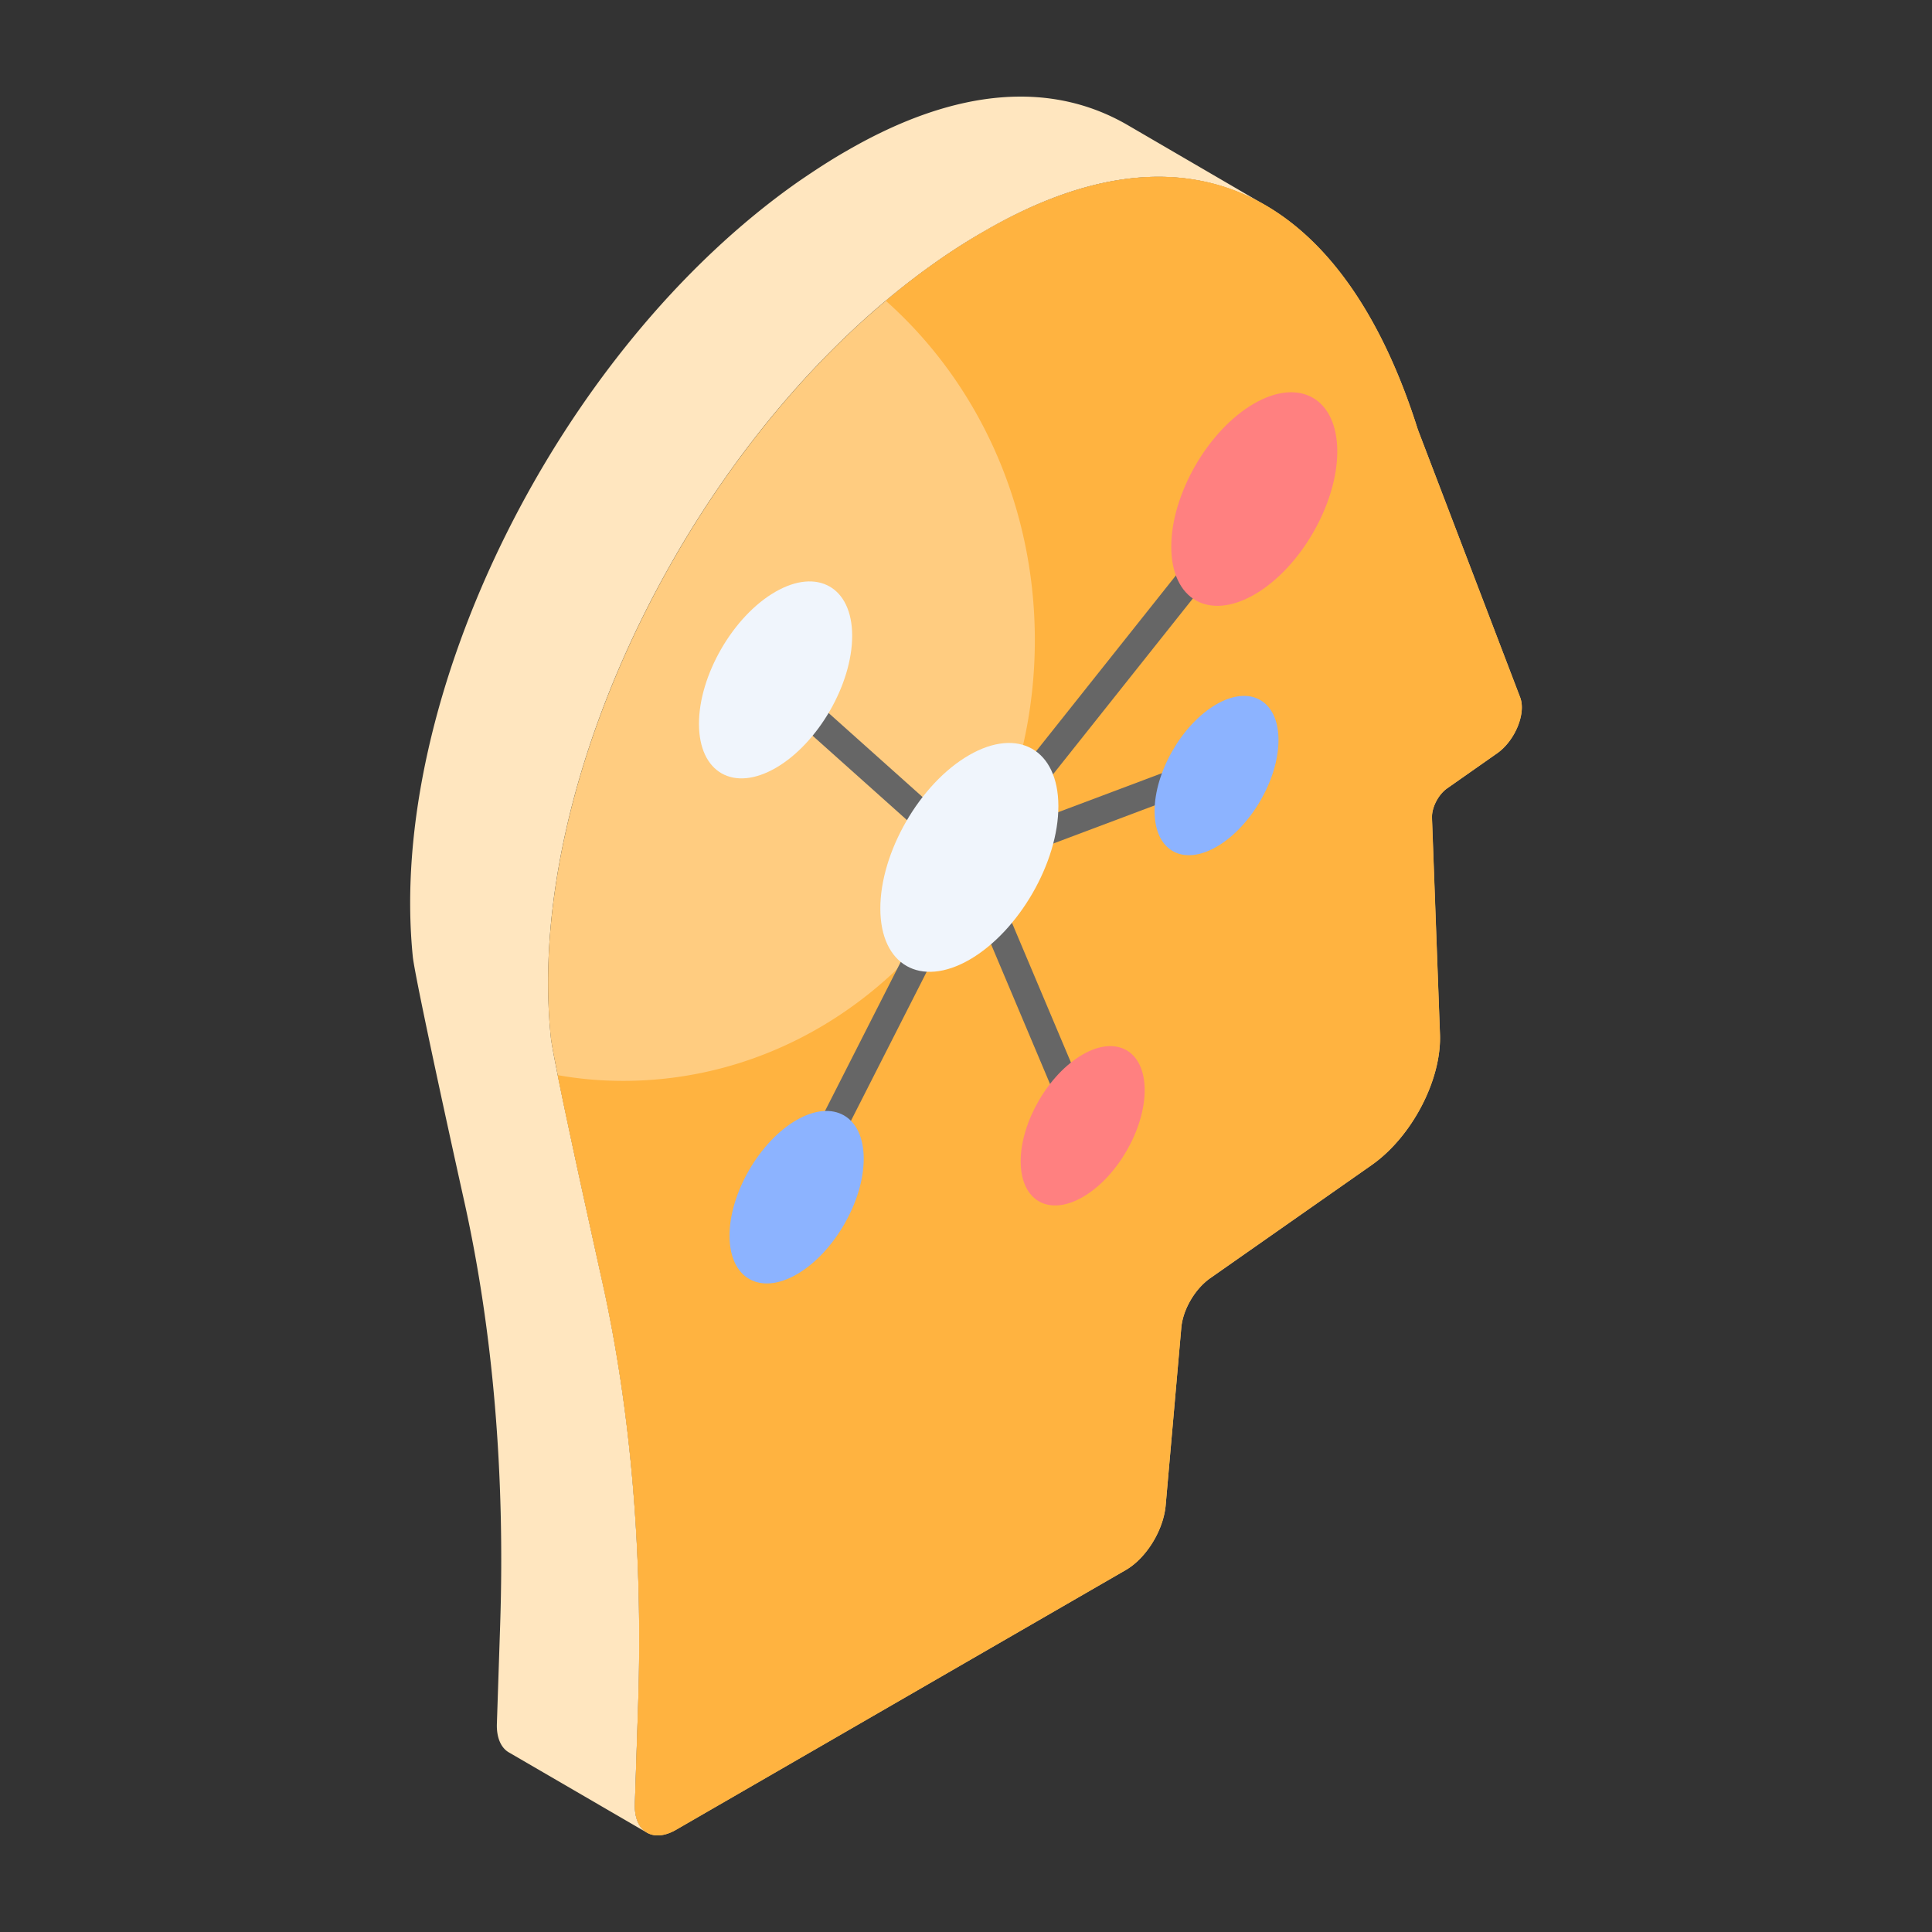
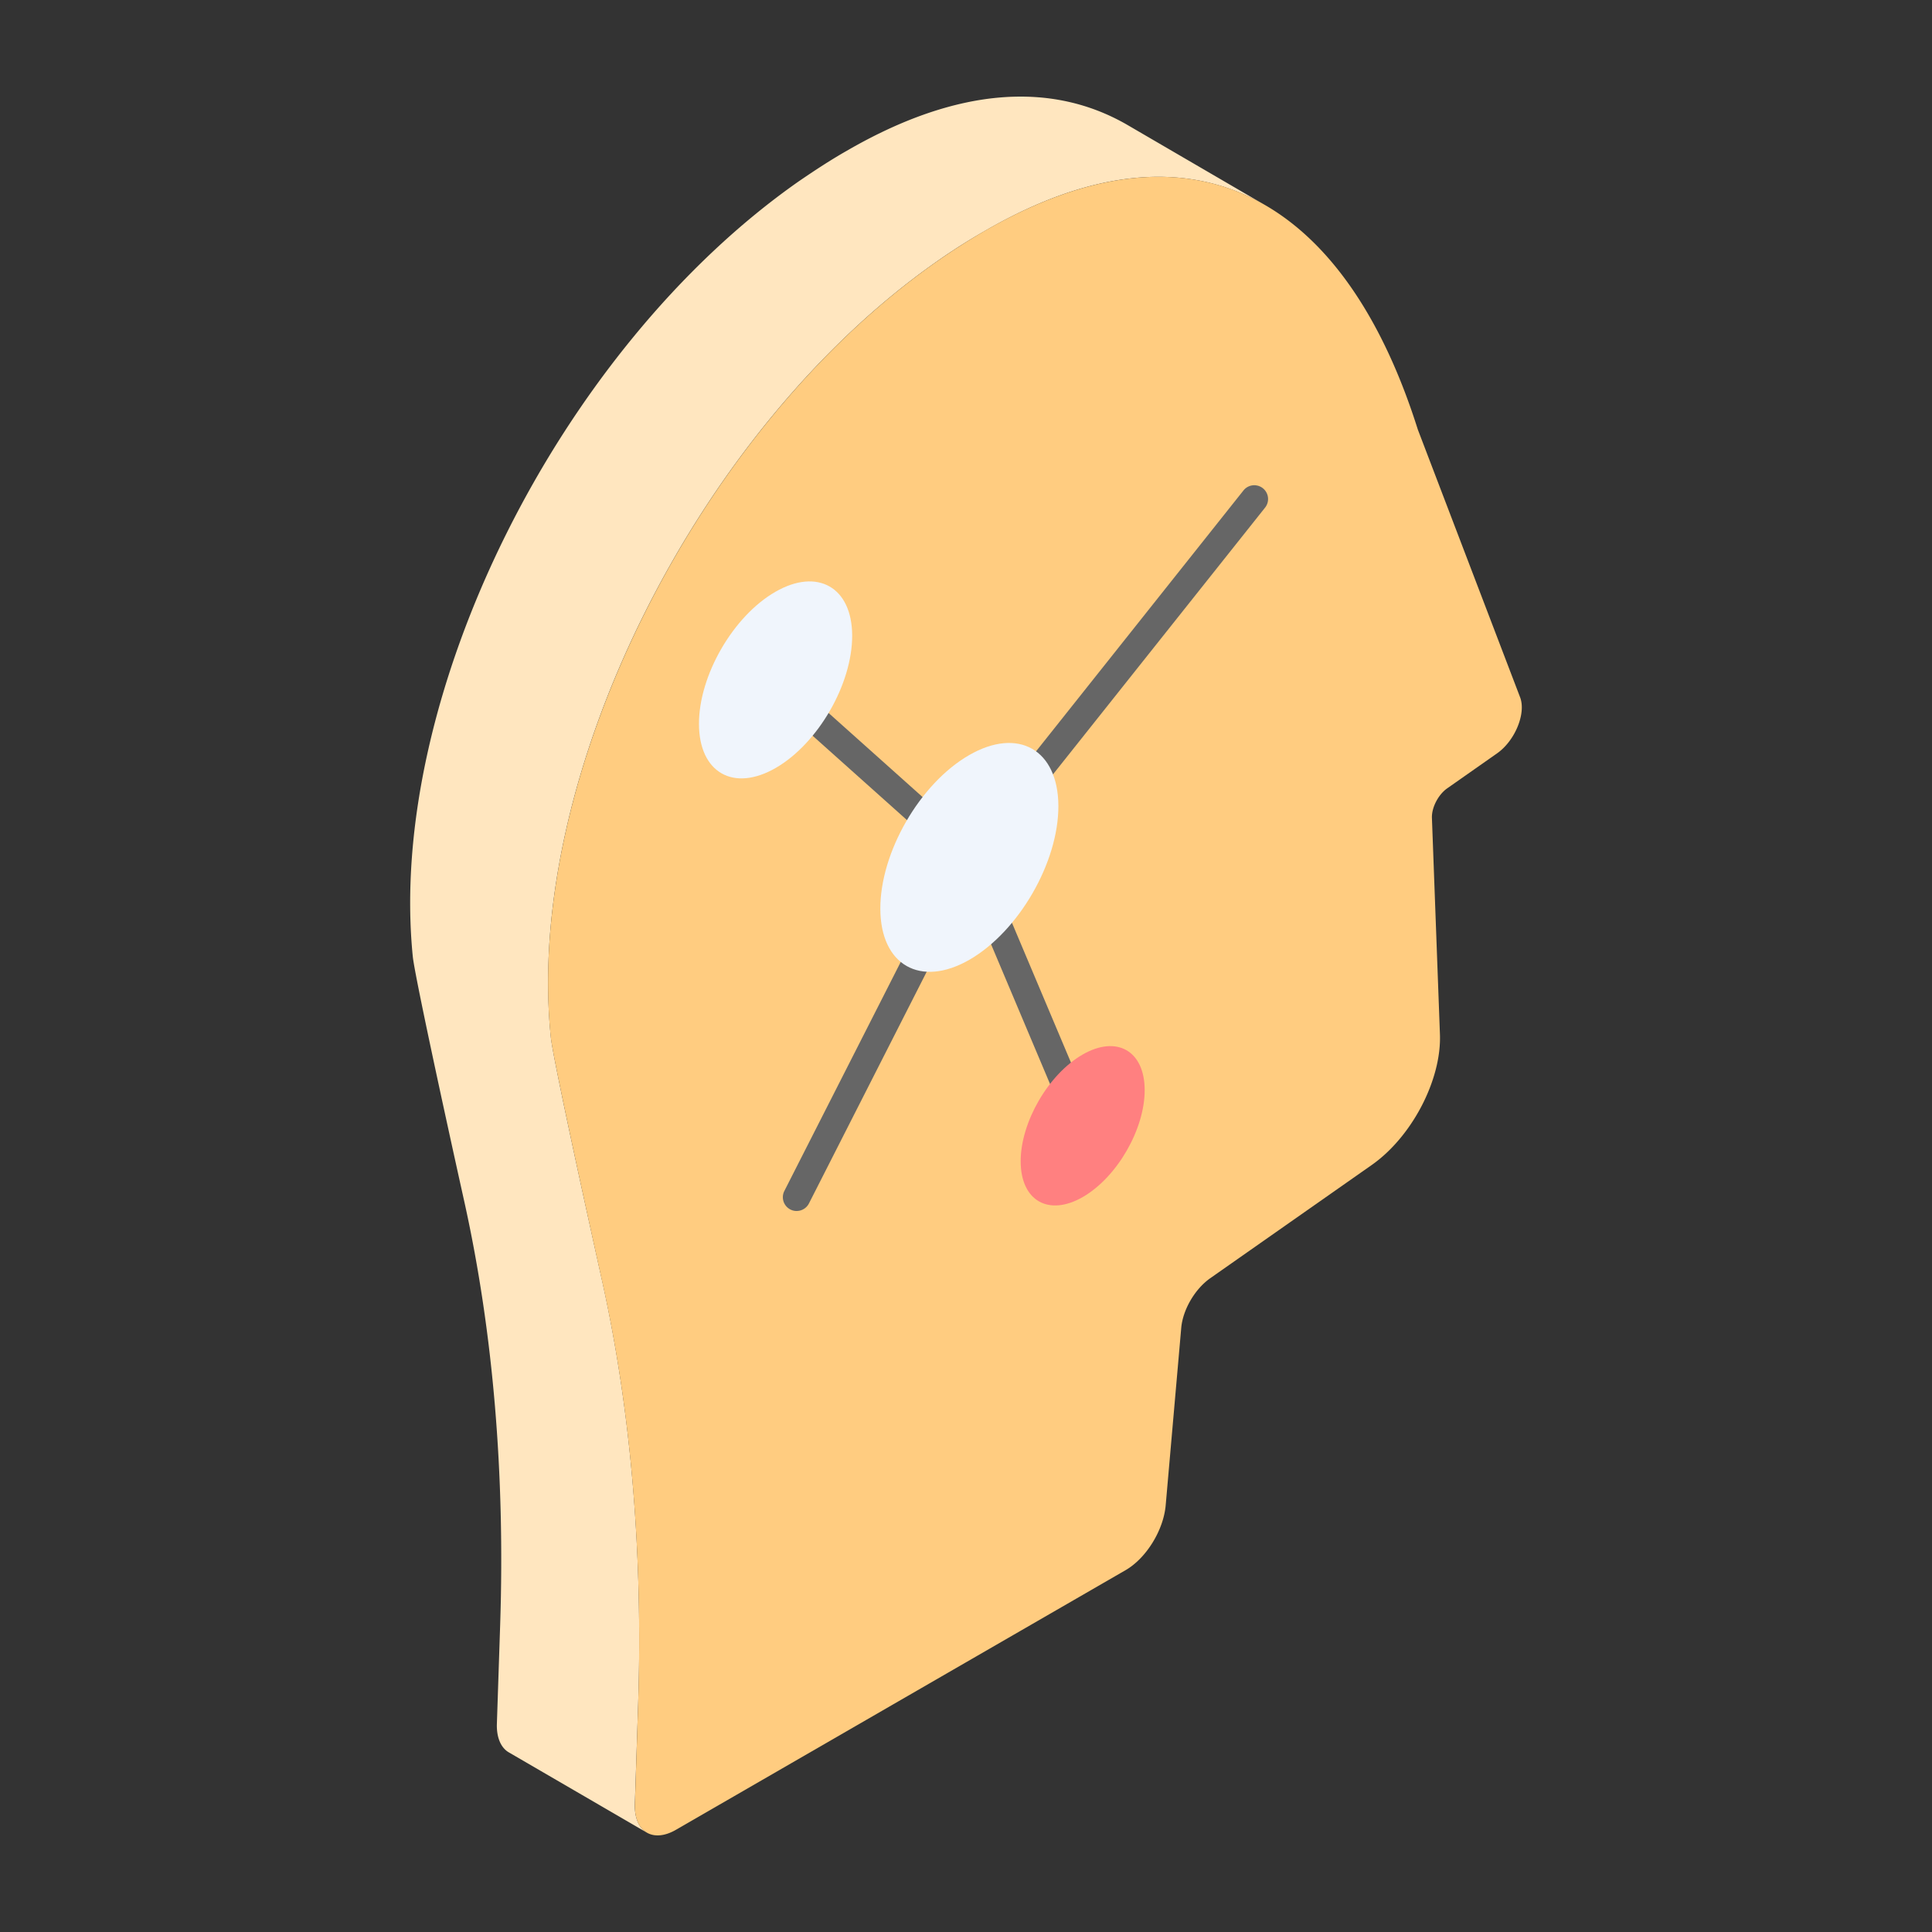
<svg xmlns="http://www.w3.org/2000/svg" t="1762749923612" class="icon" viewBox="0 0 1024 1024" version="1.1" p-id="8067" width="200" height="200">
  <rect x="0" y="0" width="1024" height="1024" fill="#333333" stroke="none" />
  <path d="M670.647 108.807c-39.468-22.938-89.381-20.758-148.729 13.634a322.414 322.414 0 0 0-25.541 16.252c-126.961 88.942-218.522 272.955-204.449 410.8 0.878 9.435 14.658 72.997 27.575 131.043 14.95 68.052 21.328 143.067 18.725 223.027l-1.755 52.955c-0.146 7.27 2.341 12.493 6.393 14.819l-73.143-42.525c-4.052-2.311-6.524-7.548-6.378-14.789l1.755-52.97c2.604-79.96-3.774-154.829-18.725-222.896-12.917-58.178-26.551-121.593-27.575-131.028-13.926-138.006 77.488-322.004 204.449-410.946 8.704-5.954 17.115-11.469 25.541-16.252 59.333-34.392 109.407-36.571 148.875-13.648z" fill="#FFE6BF" p-id="8068" />
  <path d="M521.845 122.427c113.196-65.36 191.839-14.424 229.625 105.223l54.272 142.073c3.145 8.485-2.779 22.967-12.317 29.608l-26.288 18.447c-4.769 3.291-8.338 10.152-8.192 15.623l4.242 114.571c1.009 24.269-14.892 54.638-36.206 69.544l-85.606 60.021c-8.133 5.764-14.541 16.779-15.316 26.522l-8.221 93.769c-1.156 13.253-10.328 28.087-21.255 34.392l-238.343 137.626c-12.259 7.066-22.089 1.009-21.738-13.312l1.712-53.043c2.56-79.916-3.76-154.858-18.739-222.881-12.902-58.192-26.624-121.622-27.575-131.057-13.985-137.962 77.561-321.858 204.478-410.843a349.477 349.477 0 0 1 25.468-16.282z" fill="#FFCC80" p-id="8069" />
-   <path d="M793.395 399.316l-26.258 18.432c-4.798 3.335-8.28 10.152-8.133 15.653l4.213 114.498c1.024 24.386-14.95 54.711-36.279 69.661l-85.606 59.933c-8.119 5.793-14.512 16.823-15.228 26.551l-8.28 93.74c-1.17 13.356-10.299 28.145-21.182 34.377L358.254 969.904c-12.186 6.963-22.045 1.009-21.753-13.356l1.726-52.955c2.633-79.96-3.76-154.99-18.725-223.042-9.128-41.209-18.842-85.328-23.932-110.724 11.323 2.048 22.938 3.057 34.684 3.057 120.583 0 218.229-104.624 218.229-233.633 0-72.411-30.764-136.982-78.936-179.785 8.704-7.402 17.701-14.365 26.843-20.758a322.414 322.414 0 0 1 25.541-16.238c113.181-65.463 191.824-14.526 229.552 105.179l54.272 142.073c3.174 8.558-2.779 22.923-12.347 29.608z" fill="#FFB340" p-id="8070" />
  <path d="M513.785 461.751a7.3 7.3 0 0 1-4.871-1.872l-106.203-94.954a7.314 7.314 0 1 1 9.757-10.898l100.411 89.79 146.183-183.867a7.314 7.314 0 0 1 11.454 9.099L519.504 458.986a7.314 7.314 0 0 1-5.72 2.765z" fill="#666666" p-id="8071" />
-   <path d="M517.91 461.751a7.314 7.314 0 0 1-2.575-14.16l126.888-47.689a7.314 7.314 0 0 1 5.135 13.692l-126.874 47.689a7.358 7.358 0 0 1-2.575 0.468z" fill="#666666" p-id="8072" />
  <path d="M422.239 641.858a7.314 7.314 0 0 1-6.51-10.635l91.531-180.107a7.314 7.314 0 0 1 13.268 0.468l60.05 142.263a7.314 7.314 0 1 1-13.488 5.691L513.17 471.771l-84.407 166.064a7.314 7.314 0 0 1-6.524 4.008z" fill="#666666" p-id="8073" />
  <path d="M513.595 400.267c26.068-15.067 47.28-2.97 47.367 26.917 0.088 29.886-20.992 66.384-47.06 81.452-26.024 15.009-47.221 2.926-47.309-26.96-0.088-29.901 20.977-66.399 47.002-81.408zM410.902 313.71c22.382-12.917 40.697-2.487 40.77 23.157 0.059 25.746-18.11 57.227-40.521 70.159-22.382 12.917-40.609 2.458-40.682-23.259-0.073-25.673 18.037-57.125 40.433-70.056z" fill="#F0F5FC" p-id="8074" />
-   <path d="M422.122 593.686c19.617-11.337 35.606-2.15 35.664 20.334 0.073 22.543-15.813 50.059-35.445 61.381-19.558 11.293-35.606 2.224-35.679-20.334-0.059-22.469 15.887-50.088 35.46-61.381z" fill="#8CB3FF" p-id="8075" />
  <path d="M573.733 558.972c18.11-10.459 32.914-2.092 32.973 18.725 0.059 20.802-14.643 46.27-32.768 56.73s-32.9 2.019-32.958-18.798c-0.059-20.802 14.643-46.197 32.768-56.656z" fill="#FF8080" p-id="8076" />
-   <path d="M644.652 373.321c18.11-10.445 32.914-2.004 32.973 18.798 0.059 20.816-14.658 46.212-32.768 56.656-18.11 10.459-32.841 2.063-32.9-18.739-0.059-20.816 14.585-46.241 32.695-56.7z" fill="#8CB3FF" p-id="8077" />
-   <path d="M664.649 213.914c24.225-14 44.047-2.706 44.134 25.22 0.073 27.853-19.602 61.952-43.856 75.952-24.283 14.029-44.047 2.692-44.134-25.161-0.073-27.911 19.558-61.981 43.856-76.01z" fill="#FF8080" p-id="8078" />
</svg>